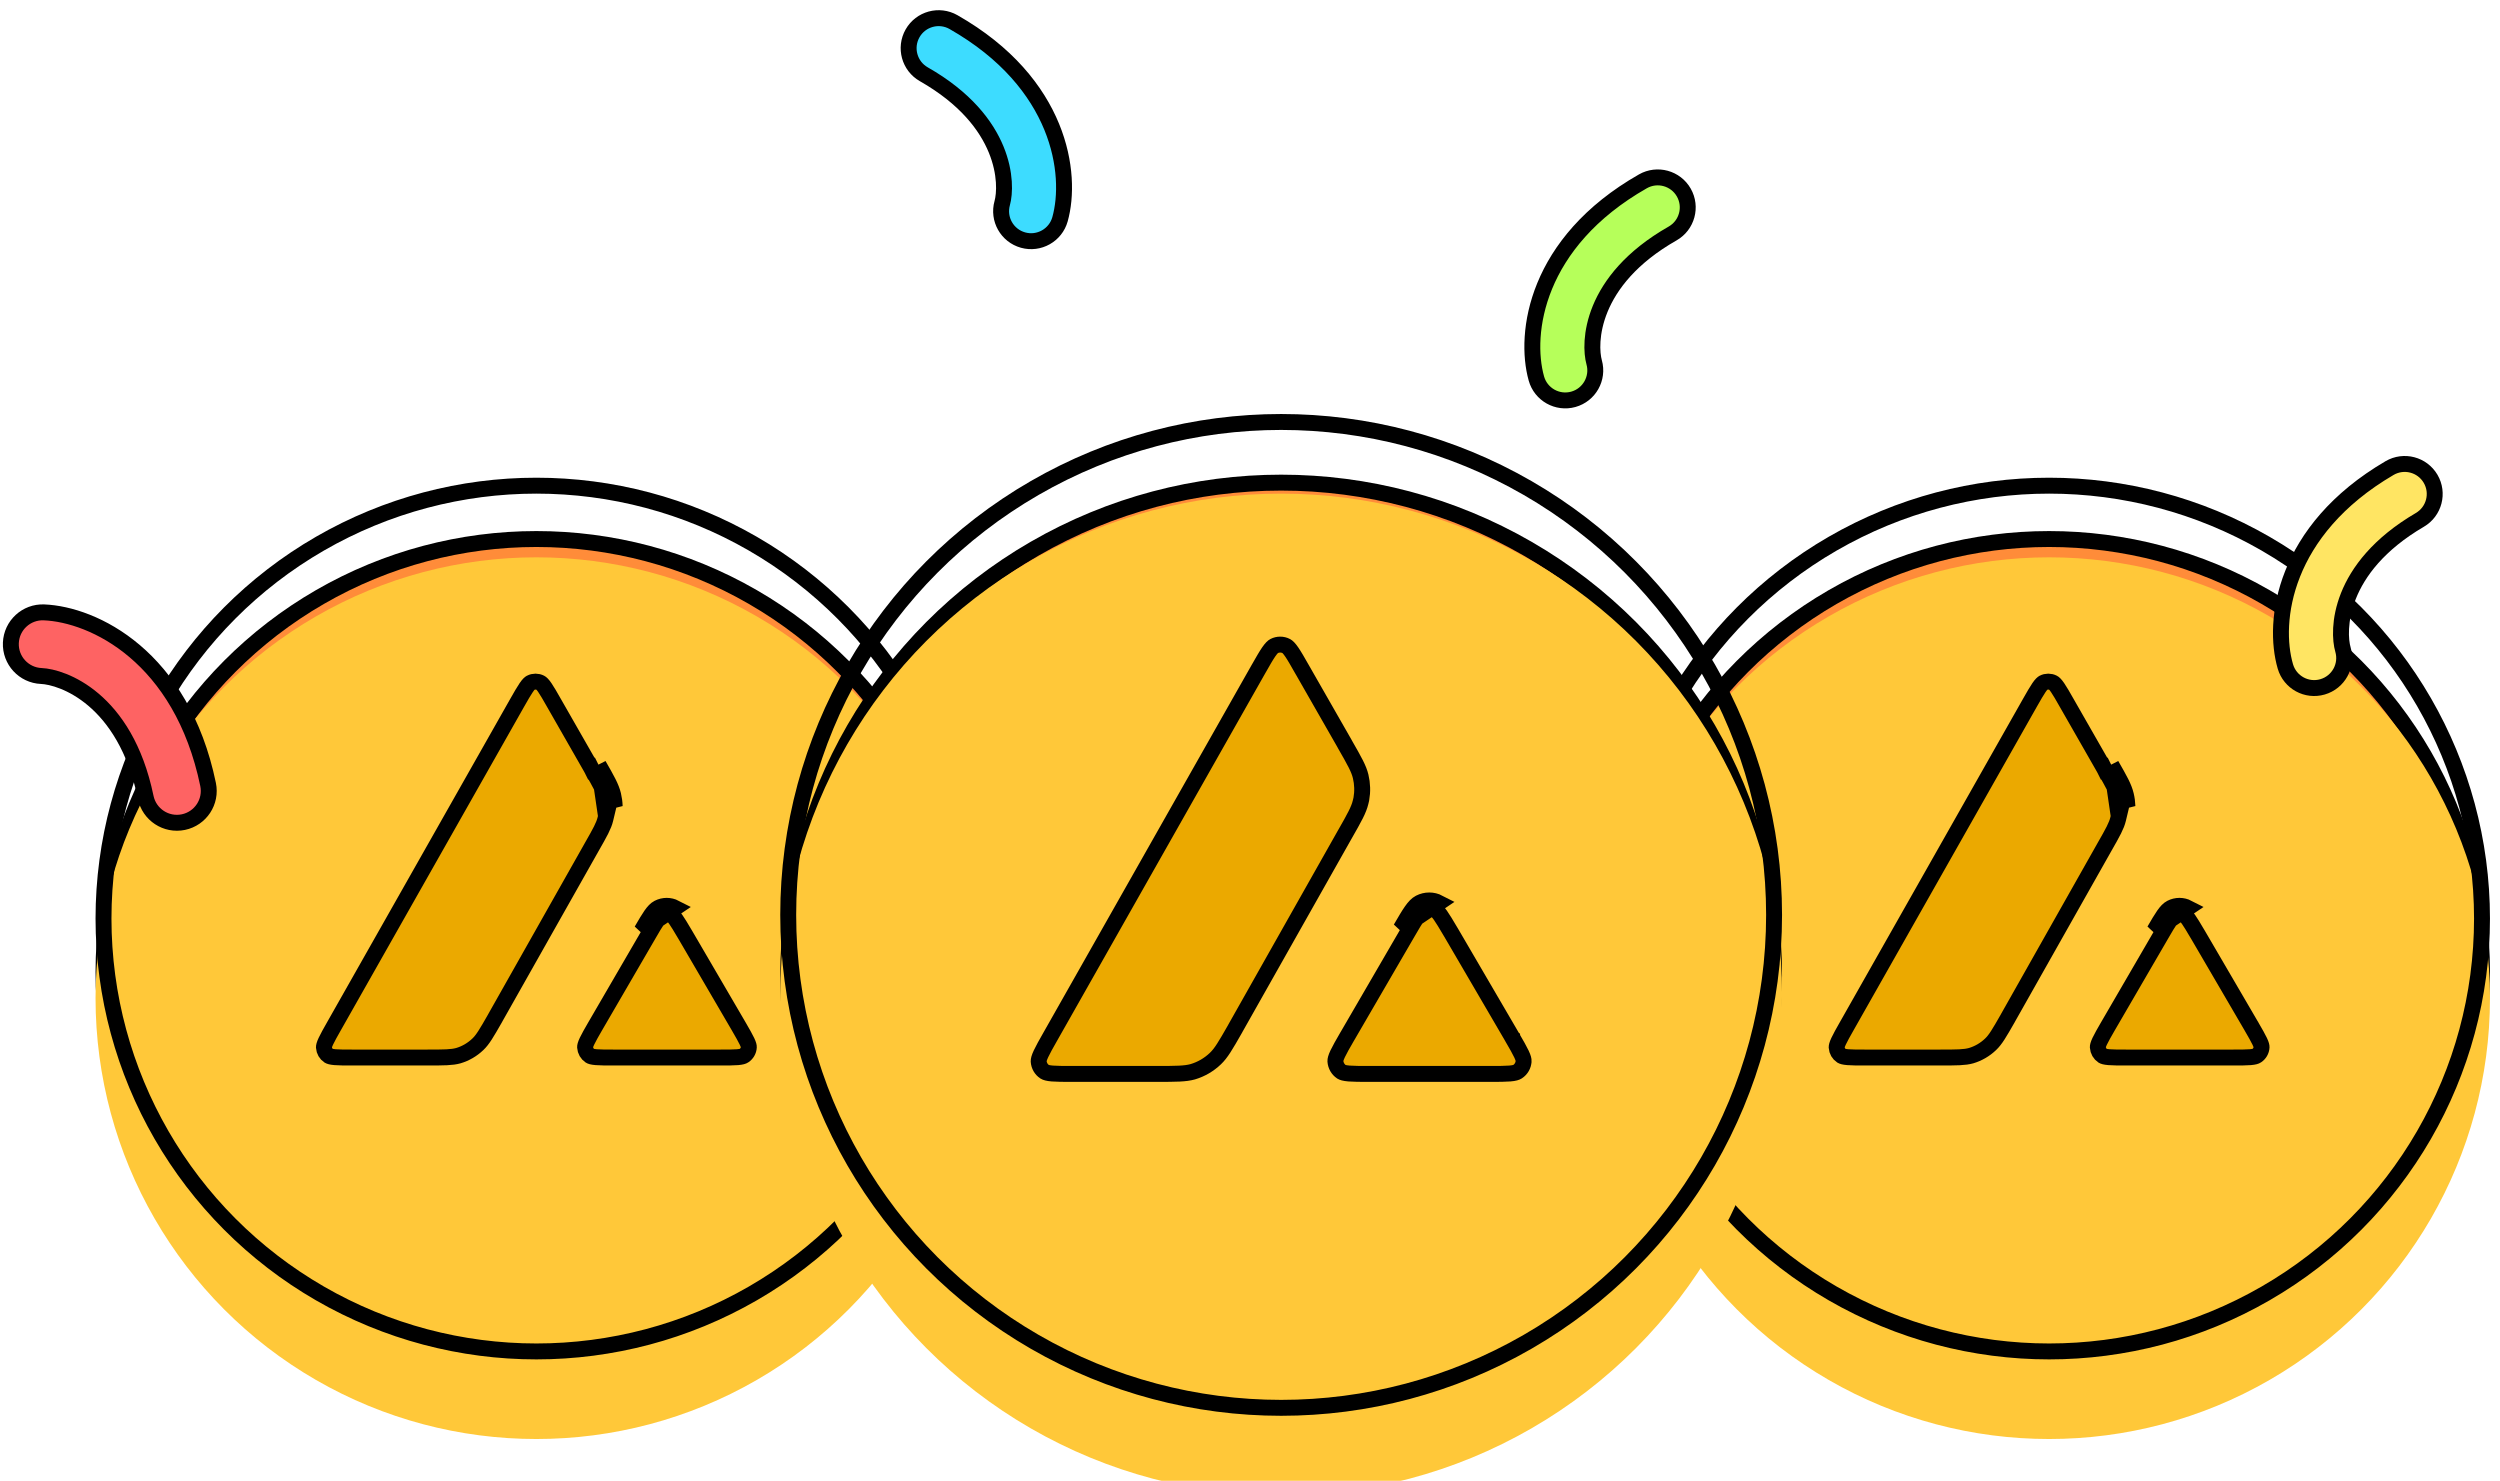
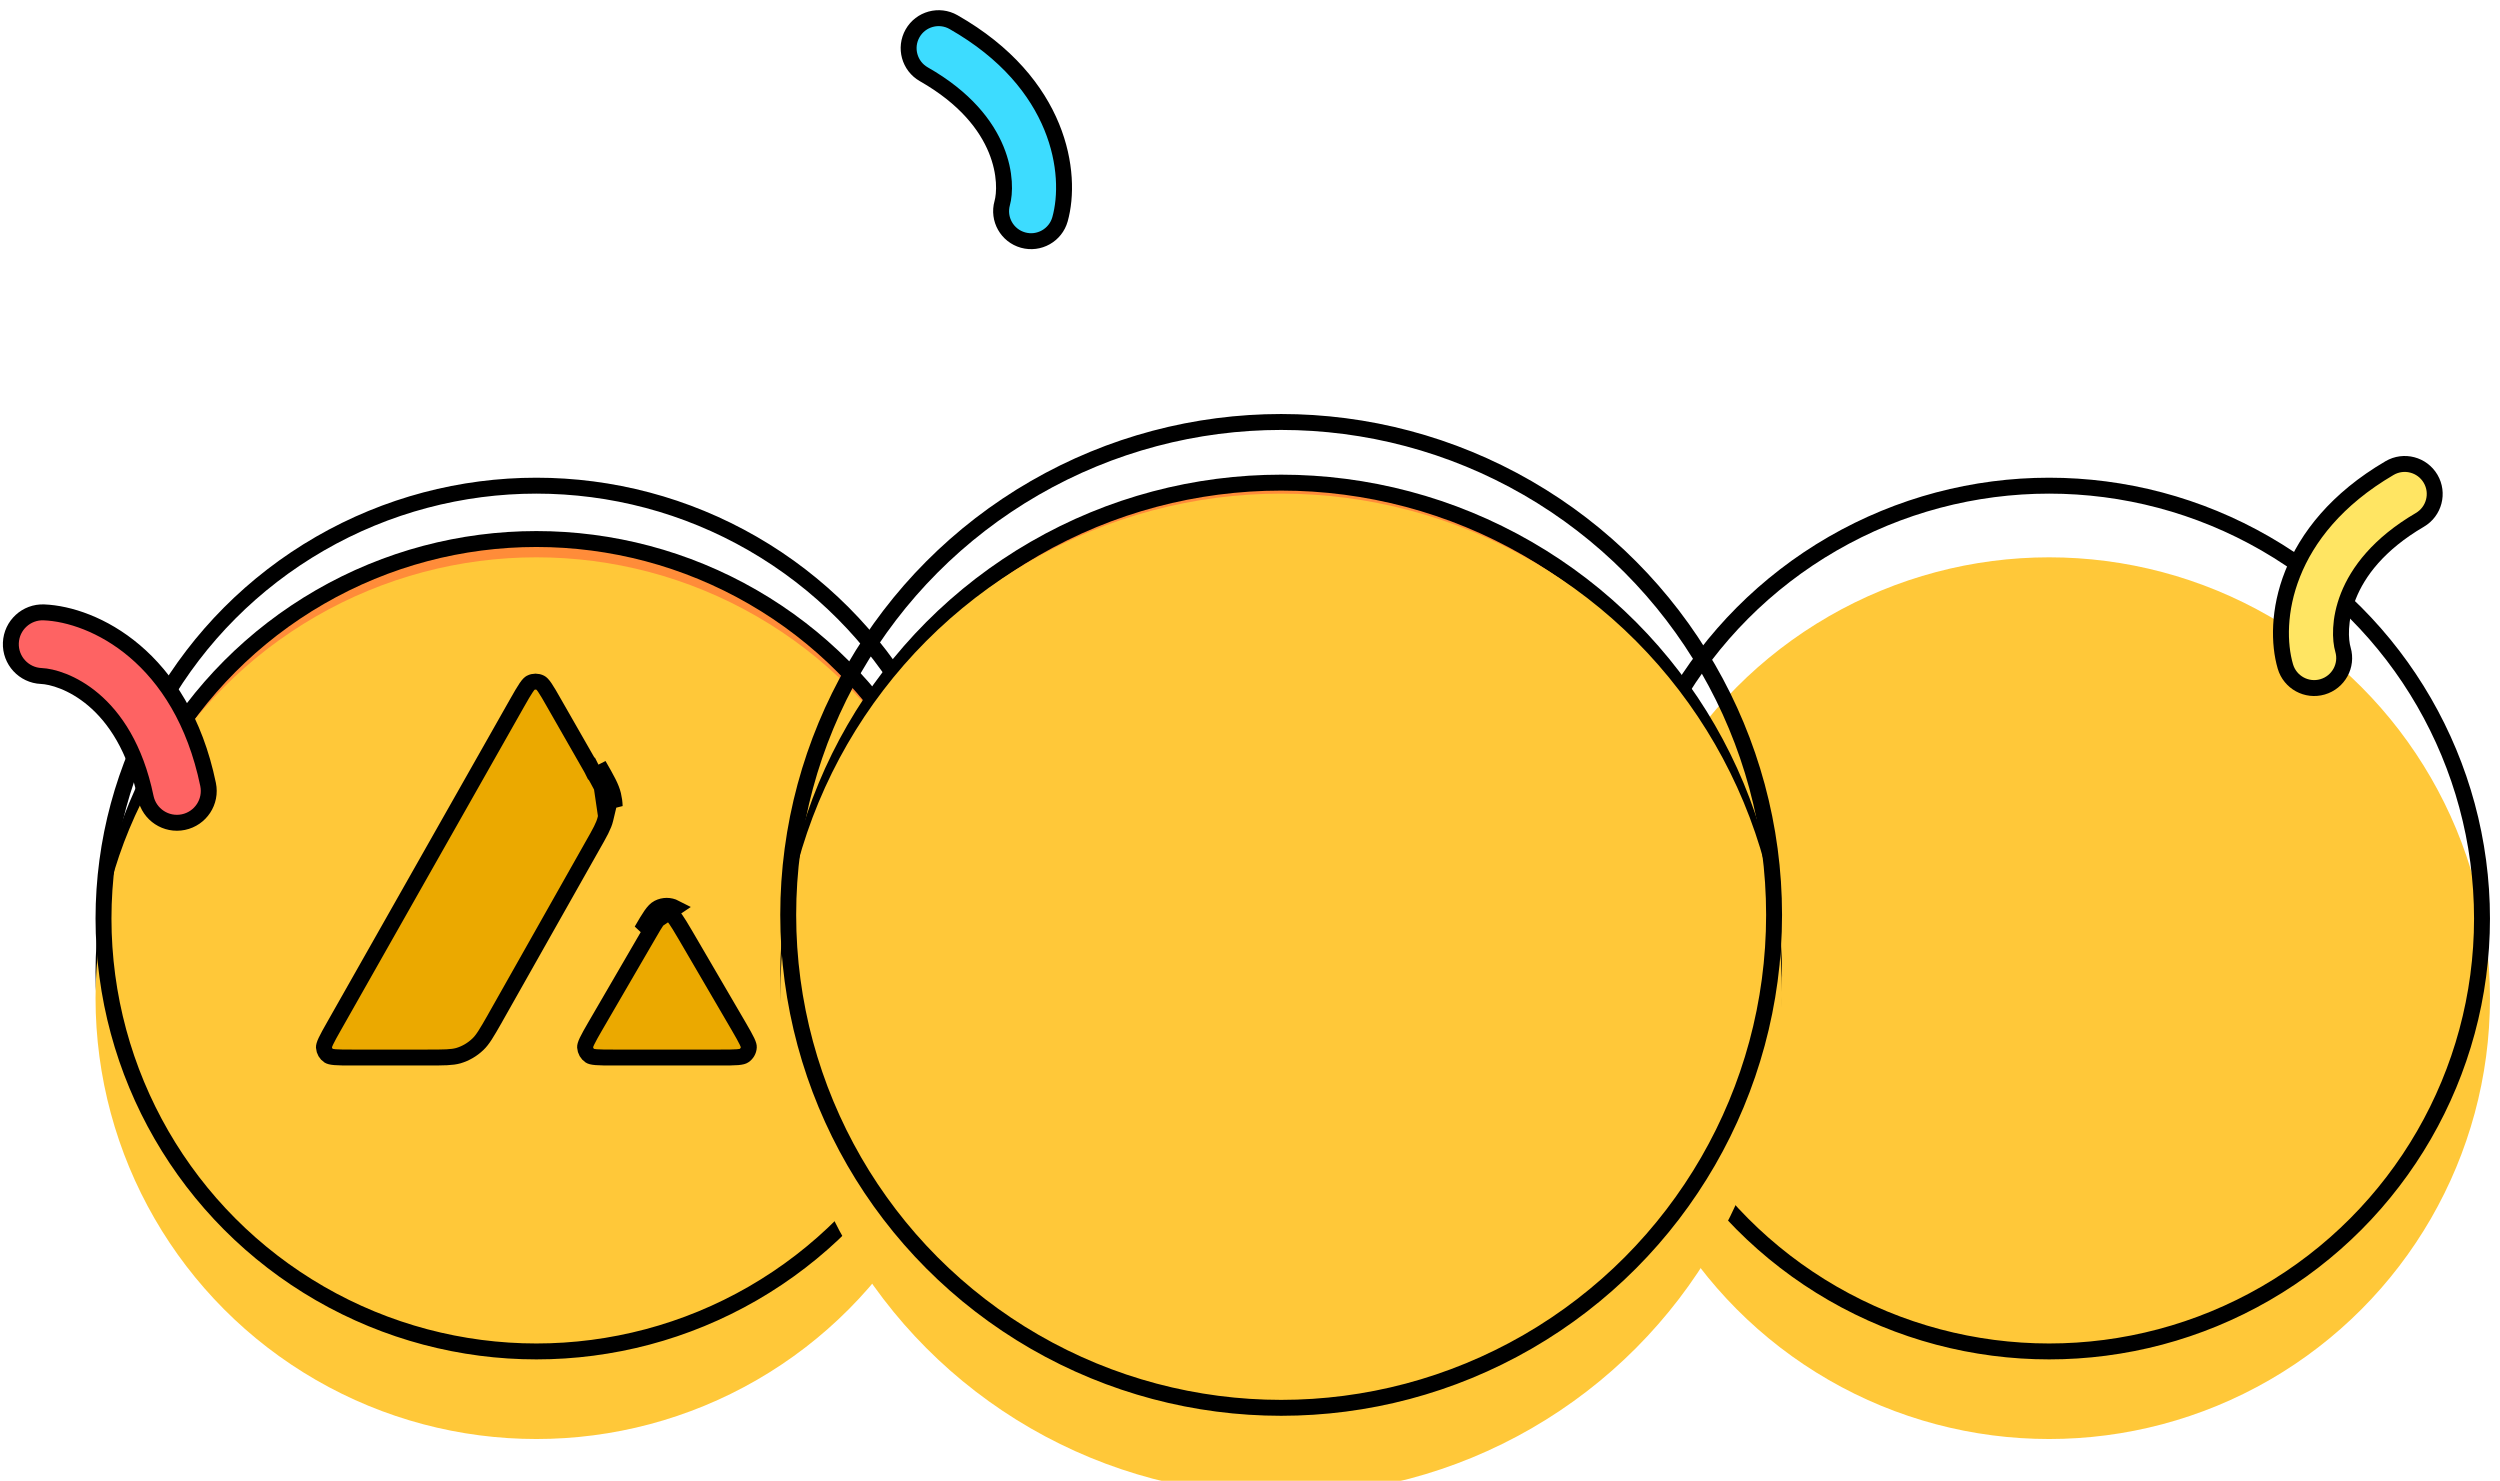
<svg xmlns="http://www.w3.org/2000/svg" width="157" height="93" viewBox="0 0 157 93" fill="none">
  <circle cx="33.685" cy="61.036" r="27.185" fill="#FF8C39" stroke="black" />
  <g filter="url(#filter0_i_4187_7714)">
    <circle cx="33.685" cy="57.685" r="27.685" fill="#FFC839" />
  </g>
  <circle cx="33.685" cy="57.685" r="27.185" stroke="black" />
  <path d="M41.338 57.016L41.567 57.46C41.758 57.361 41.983 57.361 42.173 57.46L42.177 57.462C42.22 57.484 42.298 57.542 42.438 57.74C42.578 57.936 42.74 58.21 42.977 58.611L42.983 58.621L42.983 58.621L42.987 58.627L43.024 58.688L46.357 64.398C46.37 64.422 46.382 64.443 46.388 64.453L46.39 64.455C46.394 64.461 46.395 64.465 46.396 64.466L46.402 64.477L46.41 64.49C46.646 64.898 46.808 65.179 46.912 65.4C47.017 65.623 47.029 65.717 47.026 65.758L47.026 65.761C47.016 65.979 46.899 66.181 46.717 66.299L46.717 66.299L46.714 66.301C46.673 66.328 46.578 66.368 46.319 66.391C46.062 66.412 45.718 66.413 45.216 66.413H38.546C38.046 66.413 37.701 66.412 37.444 66.391C37.184 66.37 37.091 66.331 37.053 66.307C36.874 66.188 36.759 65.99 36.743 65.763C36.741 65.716 36.756 65.615 36.863 65.387C36.972 65.156 37.141 64.863 37.387 64.435L37.396 64.421L37.396 64.421L37.399 64.415L40.727 58.69L40.727 58.69C40.976 58.261 41.148 57.966 41.294 57.757C41.443 57.545 41.525 57.482 41.568 57.459L41.338 57.016ZM41.338 57.016C41.672 56.843 42.068 56.843 42.403 57.016L40.294 58.439C40.784 57.596 41.032 57.174 41.338 57.016ZM38.058 51.269L38.336 50.104L38.602 50.636C38.595 50.397 38.563 50.158 38.507 49.925C38.388 49.431 38.122 48.963 37.593 48.04L37.582 48.019M38.058 51.269C38.13 50.863 38.117 50.443 38.02 50.042L38.02 50.042C37.922 49.634 37.702 49.236 37.159 48.289L37.152 48.276L37.145 48.264L37.141 48.255M38.058 51.269L38.017 51.441C37.918 51.852 37.698 52.254 37.148 53.215L37.147 53.217L31.11 63.907L31.104 63.918L31.098 63.93L31.09 63.946C30.547 64.897 30.317 65.289 30.009 65.582L30.009 65.582C29.66 65.916 29.242 66.16 28.784 66.296C28.378 66.409 27.913 66.413 26.789 66.413H22.134C21.636 66.413 21.296 66.412 21.042 66.391C20.789 66.37 20.693 66.332 20.648 66.305C20.472 66.189 20.359 65.997 20.342 65.774C20.341 65.721 20.358 65.617 20.464 65.389C20.572 65.156 20.741 64.858 20.986 64.425L20.986 64.425L32.48 44.133C32.48 44.133 32.48 44.133 32.48 44.133C32.729 43.695 32.901 43.394 33.048 43.18C33.197 42.964 33.279 42.901 33.322 42.88L33.322 42.88L33.325 42.878C33.516 42.78 33.748 42.78 33.938 42.878L33.938 42.878L33.942 42.88C33.984 42.901 34.066 42.964 34.215 43.18C34.362 43.394 34.535 43.695 34.784 44.133L34.784 44.134L37.141 48.255M38.058 51.269L37.582 48.019M37.141 48.255L37.146 48.263L37.148 48.267L37.21 48.231L37.582 48.019M37.141 48.255L37.135 48.242L37.582 48.019" fill="#EBA900" stroke="black" />
-   <circle cx="128.685" cy="61.036" r="27.185" fill="#FF8C39" stroke="black" />
  <g filter="url(#filter1_i_4187_7714)">
    <circle cx="128.685" cy="57.685" r="27.685" fill="#FFC839" />
  </g>
  <circle cx="128.685" cy="57.685" r="27.185" stroke="black" />
-   <path d="M136.338 57.016L136.567 57.46C136.758 57.361 136.982 57.361 137.173 57.46L137.177 57.462C137.22 57.484 137.298 57.542 137.439 57.74C137.578 57.936 137.74 58.21 137.977 58.611L137.983 58.621L137.983 58.621L137.987 58.627L138.024 58.688L141.357 64.398C141.37 64.422 141.382 64.443 141.388 64.453L141.39 64.455C141.393 64.461 141.395 64.465 141.396 64.466L141.402 64.477L141.41 64.49C141.646 64.898 141.808 65.179 141.912 65.4C142.017 65.623 142.028 65.717 142.026 65.758L142.026 65.761C142.016 65.979 141.899 66.181 141.717 66.299L141.717 66.299L141.714 66.301C141.673 66.328 141.578 66.368 141.319 66.391C141.062 66.412 140.718 66.413 140.216 66.413H133.546C133.046 66.413 132.701 66.412 132.444 66.391C132.184 66.37 132.091 66.331 132.053 66.307C131.874 66.188 131.759 65.99 131.743 65.763C131.741 65.716 131.756 65.615 131.863 65.387C131.972 65.156 132.141 64.863 132.387 64.435L132.396 64.421L132.396 64.421L132.399 64.415L135.727 58.69L135.727 58.69C135.976 58.261 136.148 57.966 136.295 57.757C136.443 57.545 136.525 57.482 136.568 57.459L136.338 57.016ZM136.338 57.016C136.672 56.843 137.068 56.843 137.403 57.016L135.294 58.439C135.784 57.596 136.032 57.174 136.338 57.016ZM133.058 51.269L133.336 50.104L133.602 50.636C133.595 50.397 133.563 50.158 133.506 49.925C133.388 49.431 133.122 48.963 132.593 48.04L132.582 48.019M133.058 51.269C133.13 50.863 133.117 50.443 133.02 50.042L133.02 50.042C132.922 49.634 132.702 49.236 132.159 48.289L132.152 48.276L132.145 48.264L132.141 48.255M133.058 51.269L133.017 51.441C132.918 51.852 132.698 52.254 132.148 53.215L132.147 53.217L126.11 63.907L126.104 63.918L126.098 63.93L126.09 63.946C125.547 64.897 125.317 65.289 125.009 65.582L125.009 65.582C124.66 65.916 124.242 66.16 123.784 66.296C123.378 66.409 122.913 66.413 121.789 66.413H117.134C116.636 66.413 116.296 66.412 116.042 66.391C115.789 66.37 115.693 66.332 115.648 66.305C115.472 66.189 115.359 65.997 115.342 65.774C115.341 65.721 115.358 65.617 115.464 65.389C115.572 65.156 115.741 64.858 115.986 64.425L115.986 64.425L127.48 44.133C127.48 44.133 127.48 44.133 127.48 44.133C127.729 43.695 127.901 43.394 128.048 43.18C128.197 42.964 128.279 42.901 128.322 42.88L128.322 42.88L128.325 42.878C128.516 42.78 128.748 42.78 128.938 42.878L128.938 42.878L128.942 42.88C128.984 42.901 129.066 42.964 129.215 43.18C129.362 43.394 129.535 43.695 129.784 44.133L129.784 44.134L132.141 48.255M133.058 51.269L132.582 48.019M132.141 48.255L132.146 48.263L132.148 48.267L132.21 48.231L132.582 48.019M132.141 48.255L132.135 48.242L132.582 48.019" fill="#EBA900" stroke="black" />
  <circle cx="80.456" cy="61.265" r="30.956" fill="#FF8C39" stroke="black" />
  <g filter="url(#filter2_i_4187_7714)">
    <circle cx="80.456" cy="57.456" r="31.456" fill="#FFC839" />
  </g>
  <circle cx="80.456" cy="57.456" r="30.956" stroke="black" />
-   <path d="M89.152 56.696L89.382 57.14C89.618 57.018 89.896 57.018 90.132 57.14L90.136 57.142C90.201 57.175 90.296 57.252 90.458 57.48C90.618 57.705 90.803 58.018 91.071 58.47L91.08 58.486L91.08 58.486L91.084 58.492L91.126 58.561L94.915 65.051C94.93 65.08 94.944 65.103 94.951 65.114C94.957 65.124 94.959 65.128 94.96 65.129C94.96 65.129 94.96 65.13 94.96 65.13L94.966 65.141L94.974 65.155C95.242 65.617 95.428 65.939 95.547 66.193C95.668 66.45 95.687 66.57 95.684 66.634L95.683 66.637C95.671 66.905 95.527 67.155 95.302 67.301L95.302 67.301L95.299 67.303C95.237 67.344 95.115 67.391 94.818 67.416C94.522 67.441 94.128 67.442 93.559 67.442H85.98C85.413 67.442 85.018 67.441 84.722 67.417C84.424 67.392 84.304 67.347 84.247 67.311C84.025 67.163 83.883 66.917 83.863 66.64C83.86 66.569 83.882 66.443 84.006 66.178C84.131 65.914 84.325 65.577 84.604 65.092L84.615 65.075L84.615 65.075L84.618 65.07L88.399 58.564L88.399 58.564C88.681 58.078 88.879 57.74 89.047 57.499C89.218 57.256 89.318 57.173 89.382 57.14L89.152 56.696ZM89.152 56.696C89.532 56.499 89.982 56.499 90.362 56.696L87.967 58.313C88.523 57.355 88.805 56.876 89.152 56.696ZM85.492 50.18L85.445 50.378C85.33 50.857 85.073 51.323 84.451 52.411L84.449 52.413L77.59 64.56L77.584 64.571L77.578 64.583L77.568 64.603C76.953 65.681 76.686 66.137 76.327 66.479L76.327 66.479C75.923 66.866 75.438 67.148 74.907 67.306C74.434 67.437 73.895 67.442 72.621 67.442H67.332C66.767 67.442 66.377 67.441 66.085 67.417C65.794 67.393 65.671 67.348 65.607 67.308C65.388 67.165 65.248 66.926 65.228 66.651C65.226 66.575 65.25 66.445 65.373 66.181C65.497 65.913 65.69 65.572 65.969 65.081L65.969 65.081L79.028 42.025C79.028 42.025 79.028 42.025 79.029 42.024C79.311 41.528 79.508 41.183 79.677 40.937C79.849 40.689 79.95 40.606 80.013 40.574L80.013 40.574L80.017 40.572C80.253 40.45 80.54 40.45 80.776 40.572L80.776 40.572L80.779 40.574C80.843 40.606 80.944 40.689 81.115 40.937C81.285 41.183 81.482 41.528 81.764 42.025L81.765 42.026L84.444 46.709L84.449 46.721L84.456 46.734L84.463 46.747C85.078 47.819 85.335 48.281 85.449 48.756L85.449 48.756C85.561 49.222 85.576 49.709 85.492 50.18Z" fill="#EBA900" stroke="black" />
  <path fill-rule="evenodd" clip-rule="evenodd" d="M0.682 40.372C0.728 39.268 1.66 38.411 2.763 38.457C5.871 38.586 11.403 41.211 13.068 49.266C13.292 50.347 12.597 51.406 11.515 51.629C10.433 51.853 9.375 51.157 9.151 50.076C7.858 43.822 3.876 42.506 2.597 42.453C1.494 42.407 0.636 41.475 0.682 40.372Z" fill="#FE6363" stroke="black" stroke-linecap="round" stroke-linejoin="round" />
  <path fill-rule="evenodd" clip-rule="evenodd" d="M145.858 43.134C144.859 43.426 143.813 42.852 143.521 41.853C142.699 39.04 143.376 33.31 150.064 29.395C150.962 28.869 152.116 29.171 152.642 30.069C153.168 30.967 152.866 32.122 151.968 32.648C146.775 35.687 146.801 39.639 147.139 40.797C147.431 41.796 146.857 42.842 145.858 43.134Z" fill="#FFE563" stroke="black" stroke-linecap="round" stroke-linejoin="round" />
-   <path fill-rule="evenodd" clip-rule="evenodd" d="M98.806 25.077C97.804 25.357 96.764 24.771 96.484 23.769C95.695 20.946 96.439 15.224 103.173 11.388C104.077 10.873 105.228 11.188 105.743 12.092C106.258 12.997 105.943 14.148 105.039 14.663C99.81 17.641 99.789 21.593 100.114 22.755C100.394 23.757 99.808 24.797 98.806 25.077Z" fill="#B6FF5A" stroke="black" stroke-linecap="round" stroke-linejoin="round" />
  <path fill-rule="evenodd" clip-rule="evenodd" d="M64.247 15.077C65.249 15.357 66.289 14.771 66.569 13.769C67.357 10.946 66.614 5.224 59.88 1.388C58.975 0.873 57.825 1.188 57.31 2.092C56.794 2.997 57.11 4.148 58.014 4.663C63.242 7.641 63.263 11.593 62.939 12.755C62.659 13.757 63.244 14.797 64.247 15.077Z" fill="#3DDCFF" stroke="black" stroke-linecap="round" stroke-linejoin="round" />
  <defs>
    <filter id="filter0_i_4187_7714" x="6" y="30" width="55.37" height="55.369" filterUnits="userSpaceOnUse" color-interpolation-filters="sRGB">
      <feFlood flood-opacity="0" result="BackgroundImageFix" />
      <feBlend mode="normal" in="SourceGraphic" in2="BackgroundImageFix" result="shape" />
      <feColorMatrix in="SourceAlpha" type="matrix" values="0 0 0 0 0 0 0 0 0 0 0 0 0 0 0 0 0 0 127 0" result="hardAlpha" />
      <feOffset dy="5" />
      <feComposite in2="hardAlpha" operator="arithmetic" k2="-1" k3="1" />
      <feColorMatrix type="matrix" values="0 0 0 0 1 0 0 0 0 0.954 0 0 0 0 0.833 0 0 0 1 0" />
      <feBlend mode="normal" in2="shape" result="effect1_innerShadow_4187_7714" />
    </filter>
    <filter id="filter1_i_4187_7714" x="101" y="30" width="55.37" height="55.369" filterUnits="userSpaceOnUse" color-interpolation-filters="sRGB">
      <feFlood flood-opacity="0" result="BackgroundImageFix" />
      <feBlend mode="normal" in="SourceGraphic" in2="BackgroundImageFix" result="shape" />
      <feColorMatrix in="SourceAlpha" type="matrix" values="0 0 0 0 0 0 0 0 0 0 0 0 0 0 0 0 0 0 127 0" result="hardAlpha" />
      <feOffset dy="5" />
      <feComposite in2="hardAlpha" operator="arithmetic" k2="-1" k3="1" />
      <feColorMatrix type="matrix" values="0 0 0 0 1 0 0 0 0 0.954 0 0 0 0 0.833 0 0 0 1 0" />
      <feBlend mode="normal" in2="shape" result="effect1_innerShadow_4187_7714" />
    </filter>
    <filter id="filter2_i_4187_7714" x="49" y="26" width="62.913" height="62.913" filterUnits="userSpaceOnUse" color-interpolation-filters="sRGB">
      <feFlood flood-opacity="0" result="BackgroundImageFix" />
      <feBlend mode="normal" in="SourceGraphic" in2="BackgroundImageFix" result="shape" />
      <feColorMatrix in="SourceAlpha" type="matrix" values="0 0 0 0 0 0 0 0 0 0 0 0 0 0 0 0 0 0 127 0" result="hardAlpha" />
      <feOffset dy="5" />
      <feComposite in2="hardAlpha" operator="arithmetic" k2="-1" k3="1" />
      <feColorMatrix type="matrix" values="0 0 0 0 1 0 0 0 0 0.954 0 0 0 0 0.833 0 0 0 1 0" />
      <feBlend mode="normal" in2="shape" result="effect1_innerShadow_4187_7714" />
    </filter>
  </defs>
</svg>